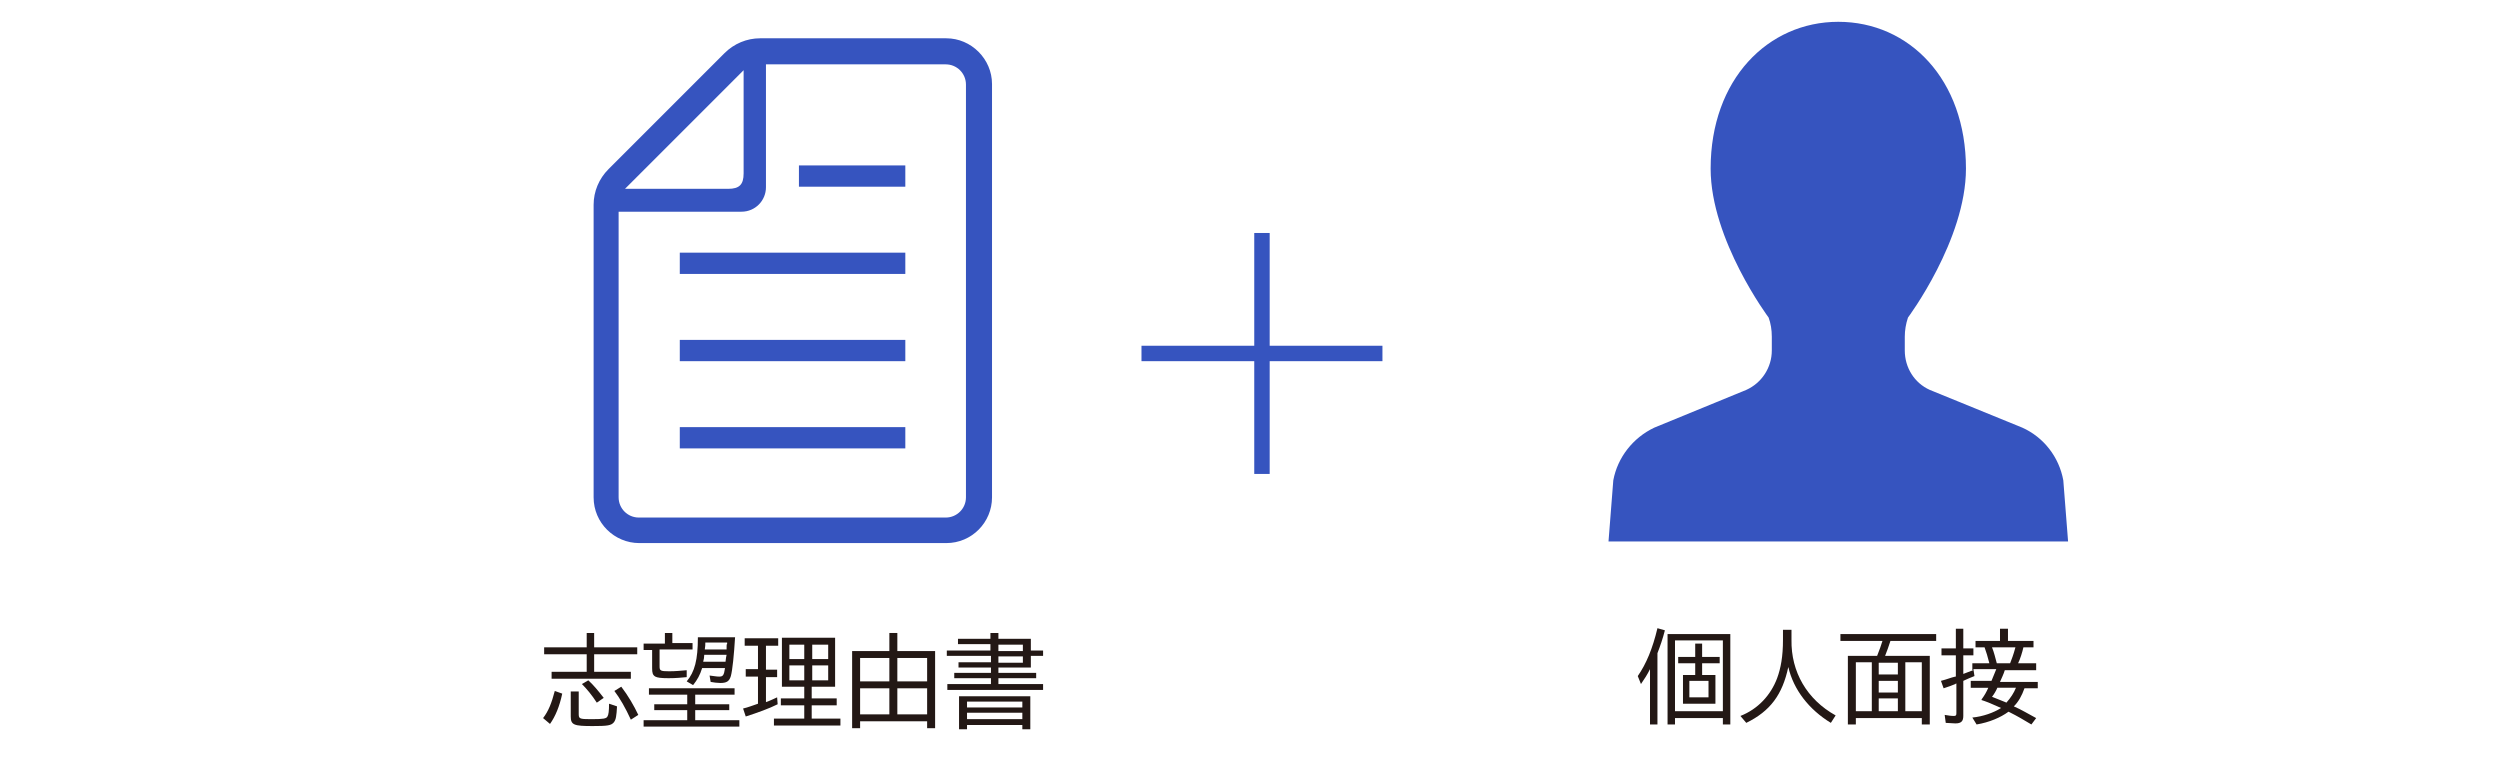
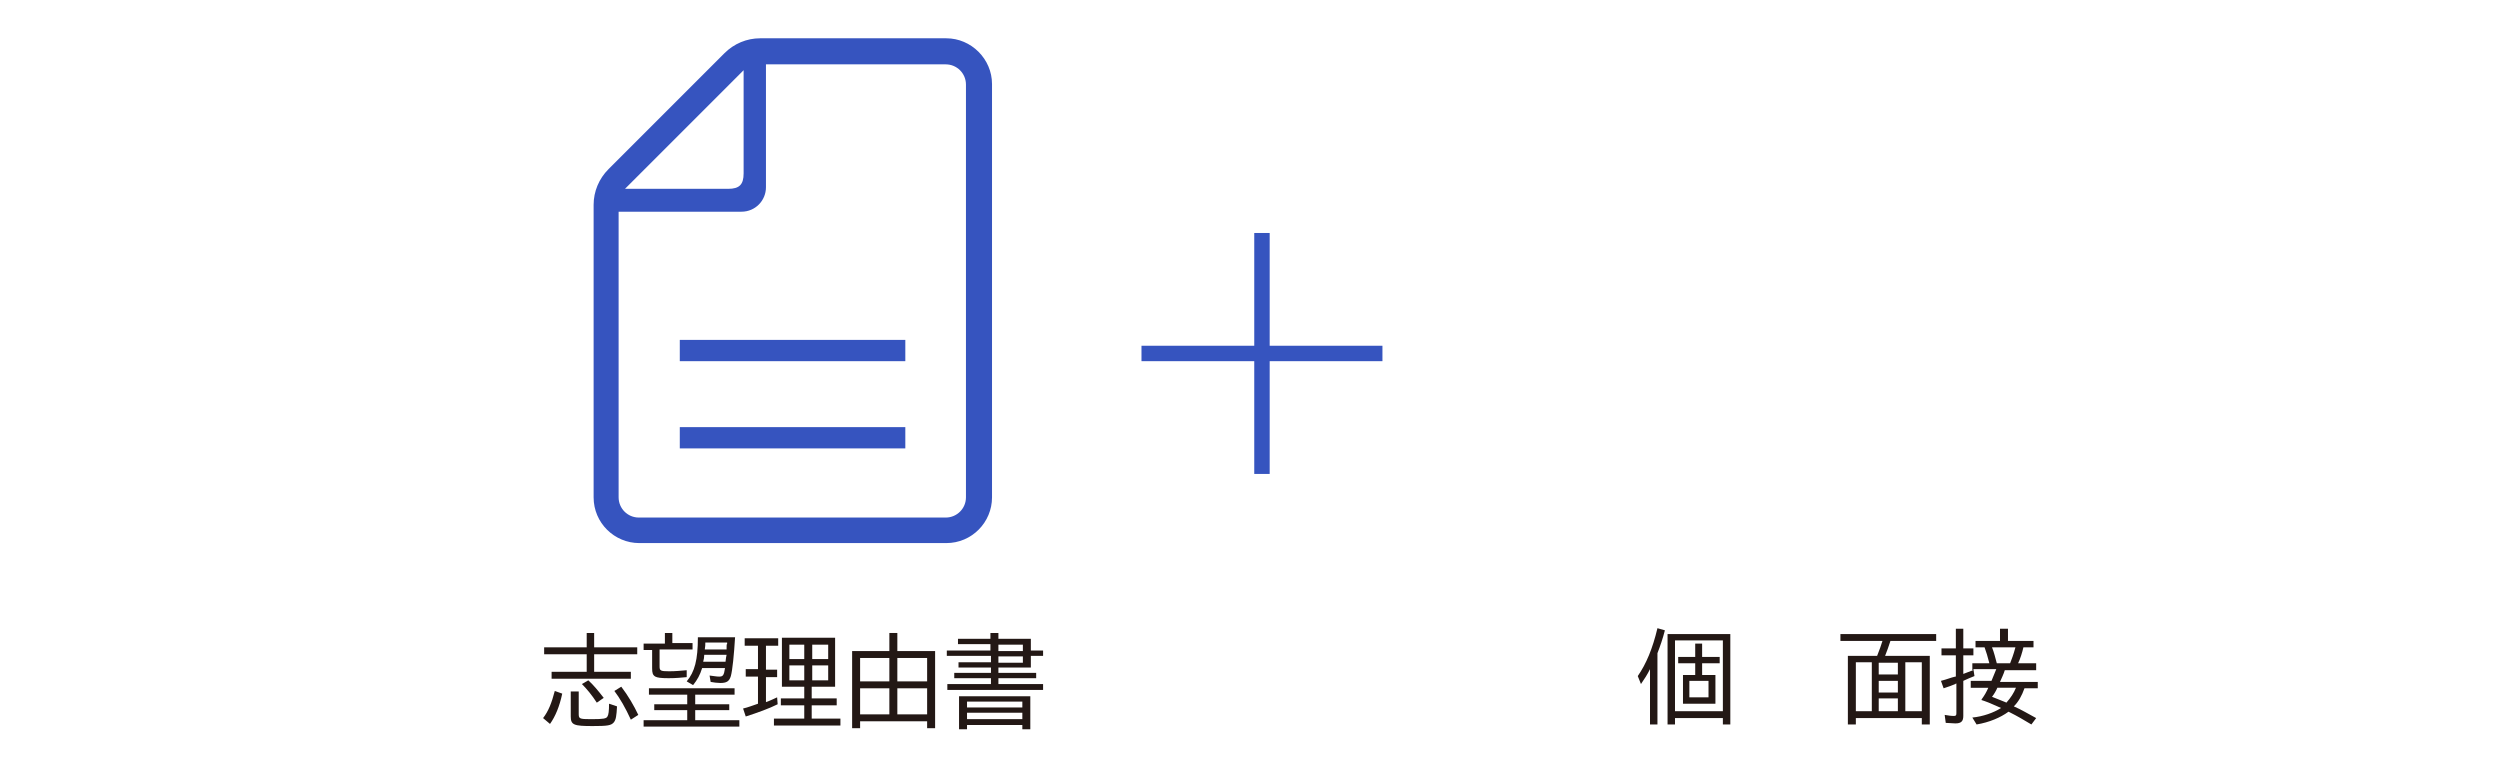
<svg xmlns="http://www.w3.org/2000/svg" version="1.1" id="レイヤー_1" x="0px" y="0px" width="470px" height="144px" viewBox="0 0 470 144" style="enable-background:new 0 0 470 144;" xml:space="preserve">
  <style type="text/css">
	.st0{fill:none;}
	.st1{fill:#3654BF;}
	.st2{fill:#231815;}
</style>
  <rect y="0.2" class="st0" width="470" height="144" />
  <polygon class="st1" points="127.8,84.3 170.2,84.3 170.2,80.3 127.8,80.3 127.8,84.3 " />
  <polygon class="st1" points="127.8,67.9 170.2,67.9 170.2,63.9 127.8,63.9 127.8,67.9 " />
-   <polygon class="st1" points="127.8,51.5 170.2,51.5 170.2,47.5 127.8,47.5 127.8,51.5 " />
-   <polygon class="st1" points="150.2,35.1 170.2,35.1 170.2,31.1 150.2,31.1 150.2,35.1 " />
  <path class="st1" d="M177.9,7.2h-35c-2.5,0-4.9,1-6.7,2.8l-21.8,21.8c-1.8,1.8-2.8,4.2-2.8,6.7v55c0,4.8,3.9,8.6,8.6,8.6h57.7  c4.8,0,8.6-3.9,8.6-8.6V15.8C186.5,11.1,182.6,7.2,177.9,7.2L177.9,7.2z M139.8,13.2v19.4c0,2.1-0.8,2.9-2.9,2.9h-19.4L139.8,13.2  L139.8,13.2z M181.6,93.5c0,2.1-1.7,3.8-3.8,3.8h-57.7c-2.1,0-3.8-1.7-3.8-3.8V39.8h23.1c2.6,0,4.6-2.1,4.6-4.6V12.1h33.8  c2.1,0,3.8,1.7,3.8,3.8V93.5L181.6,93.5z" />
  <polyline class="st1" points="214.6,67.9 259.9,67.9 259.9,65 214.6,65 " />
  <polyline class="st1" points="238.7,89.1 238.7,43.8 235.8,43.8 235.8,89.1 " />
  <g>
    <path class="st2" d="M102.1,135c1-1.3,1.6-2.8,2.2-5.1l1.4,0.5c-0.5,2.4-1.3,4.3-2.3,5.7L102.1,135z M110.2,119h1.5v2.7h8.1v1.3   h-8.1v3.3h6.9v1.3h-14.9v-1.3h6.6V123h-8v-1.3h8V119z M108.8,130v4.3c0,0.5,0.1,0.7,0.5,0.8c0.3,0.1,1.2,0.1,2.1,0.1   c2,0,2.6-0.1,2.8-0.5c0.2-0.3,0.3-1,0.3-2.4l1.5,0.5c-0.1,1.8-0.2,2.5-0.6,3c-0.5,0.6-1.2,0.7-4,0.7c-3.5,0-4.1-0.2-4.1-1.8V130   H108.8z M112.2,132.1c-0.9-1.4-1.9-2.6-2.8-3.5l1.2-0.7c0.9,0.8,1.9,2,2.9,3.3L112.2,132.1z M118.6,135.3c-1-2.2-2.1-4.1-3.1-5.4   l1.3-0.8c1.3,1.7,2.4,3.6,3.2,5.3L118.6,135.3z" />
    <path class="st2" d="M130.7,132.4h6.4v1.1h-6.4v1.9h8.3v1.2h-18v-1.2h8.2v-1.9H123v-1.1h6.2v-1.8H122v-1.2h16.1v1.2h-7.4V132.4z    M124,125.3c0,0.8,0.2,0.9,1.8,0.9c1.2,0,2.1-0.1,3.3-0.2v1.3c-1,0.1-2.1,0.2-3.4,0.2c-1.5,0-2.1-0.1-2.5-0.3   c-0.5-0.3-0.6-0.7-0.6-1.6v-3.4H121v-1.2h4V119h1.4v1.9h3.8v1.2H124V125.3z M138.2,119.7c-0.2,3.4-0.5,6.3-0.8,7.4   c-0.3,1-0.8,1.3-2,1.3c-0.5,0-1.3-0.1-1.8-0.2l-0.2-1.2c0.9,0.1,1.3,0.2,1.8,0.2c0.7,0,0.9-0.2,1.1-1.6h-4.3   c-0.4,1.3-0.9,2.2-1.7,3.2l-1.2-0.7c1.5-1.8,2.1-4,2.1-8.3H138.2z M132.4,123.1c0,0.4-0.1,1-0.2,1.3h4.2c0.1-0.8,0.1-0.9,0.2-1.3   H132.4z M132.6,120.8c0,0.4,0,0.7-0.1,1.3h4.1l0-0.4c0-0.5,0-0.6,0.1-0.6c0-0.1,0-0.1,0-0.3H132.6z" />
    <path class="st2" d="M144,125.9h2.1v1.4H144v4.7c1.1-0.4,1.4-0.6,2.1-0.9l0.1,1.3c-1.6,0.8-3.8,1.6-6,2.3l-0.5-1.5   c0.9-0.2,1.9-0.6,2.8-0.9v-5.1h-2.3v-1.4h2.3v-4.4h-2.5v-1.4h6.3v1.4H144V125.9z M157,129.1h-4.4v2.2h4.7v1.3h-4.7v2.5h5.4v1.3   h-12.5v-1.3h5.7v-2.5h-4.4v-1.3h4.4v-2.2h-4.2v-9.2h10V129.1z M148.4,123.9h2.8v-2.7h-2.8V123.9z M148.4,127.9h2.8v-2.8h-2.8V127.9   z M155.7,121.2h-3v2.7h3V121.2z M155.7,125.1h-3v2.8h3V125.1z" />
    <path class="st2" d="M167.2,119h1.5v3.4h7.1v14.5h-1.5v-1.3h-12.6v1.3h-1.5v-14.5h7V119z M161.7,128.1h5.5v-4.4h-5.5V128.1z    M161.7,134.3h5.5v-4.9h-5.5V134.3z M168.7,128.1h5.6v-4.4h-5.6V128.1z M168.7,134.3h5.6v-4.9h-5.6V134.3z" />
    <path class="st2" d="M186.2,119h1.5v1.1h6.1v2.2h2.3v1h-2.3v2.2h-6.1v1h7.1v1h-7.1v1.1h8.4v1.1h-18v-1.1h8.2v-1.1h-6.9v-1h6.9v-1   h-6.1v-1h6.1v-1.2H178v-1h8.2v-1.2h-6.1v-1h6.1V119z M193.7,137.1h-1.5v-0.8h-10.4v0.8h-1.5v-6.2h13.4V137.1z M181.8,133h10.4v-1.1   h-10.4V133z M181.8,135.2h10.4V134h-10.4V135.2z M187.7,121.2v1.2h4.6v-1.2H187.7z M187.7,123.4v1.2h4.6v-1.2H187.7z" />
  </g>
-   <path class="st1" d="M380.2,80.4l-17.4-7.1c-2.9-1.3-4.7-4.2-4.7-7.4v-2.6c0-1.2,0.2-2.4,0.6-3.6c0,0,10.9-14.6,10.9-28  c0-16.8-10.7-27.6-24-27.6c-13.2,0-24,10.8-24,27.6c0,13.4,10.9,28,10.9,28c0.4,1.1,0.6,2.3,0.6,3.6v2.6c0,3.2-1.9,6.1-4.8,7.4  L311,80.4c-4,1.9-6.9,5.6-7.7,9.9l-0.9,11.5h43.2h43.2l-0.9-11.5C387.1,85.9,384.2,82.2,380.2,80.4L380.2,80.4z" />
  <g>
    <path class="st2" d="M311.6,136.2h-1.4v-10.4c-0.5,1-1,1.8-1.7,2.8l-0.6-1.5c1.6-2.3,2.8-5.2,3.7-9l1.4,0.4c-0.4,1.6-0.9,3-1.4,4.3   V136.2z M325.3,136.2h-1.4V135h-9v1.2h-1.4v-17h11.8V136.2z M314.9,133.7h9v-13.3h-9V133.7z M322.5,126.9v5.4h-6.1v-5.4h2.3v-2.2   h-3.2v-1.2h3.2V121h1.3v2.5h3.3v1.2H320v2.2H322.5z M317.6,128v3.1h3.6V128H317.6z" />
-     <path class="st2" d="M336.8,120.3c-0.1,6,2.9,11.2,8.3,14.2l-0.9,1.4c-4.1-2.5-7-6.2-8-10.5c-1.1,5.2-3.4,8.3-7.9,10.5l-1.1-1.3   c3.3-1.3,5.7-3.9,6.9-7.1c0.7-1.9,1.1-4.1,1.1-7.2v-1.9h1.6V120.3z" />
    <path class="st2" d="M362.8,123.3v12.9h-1.5V135h-12.4v1.2h-1.5v-12.9h5.5c0.4-1,0.8-2.1,1-2.8H346v-1.3h18v1.3h-8.6   c-0.3,1-0.7,2-1,2.8H362.8z M348.9,124.5v9.2h3v-9.2H348.9z M353.2,126.8h3.6v-2.2h-3.6V126.8z M353.2,130.2h3.6v-2.2h-3.6V130.2z    M353.2,133.7h3.6v-2.4h-3.6V133.7z M358.2,133.7h3.1v-9.2h-3.1V133.7z" />
    <path class="st2" d="M383.1,128.1v1.3h-2.5c-0.5,1.4-1.1,2.5-2,3.4c1.4,0.6,2.7,1.4,4.2,2.2l-0.9,1.2c-1.5-0.9-2.7-1.6-3.9-2.2   l-0.4-0.2c-1.5,1.1-3.6,2-6,2.4l-0.8-1.3c2-0.2,4-0.9,5.4-1.8c-1.2-0.5-2.2-1-3.1-1.3l-0.6-0.2l0.1-0.2c0.5-0.7,0.8-1.2,1.2-2.1   h-3.3v-1.3h3.9c0.4-1,0.7-1.7,0.9-2.2h-4.3l0.2,1.3c-0.8,0.3-1.2,0.5-2.1,0.9v6.6c0,1-0.4,1.4-1.5,1.4c-0.5,0-1.3-0.1-1.8-0.1   l-0.2-1.5c0.6,0.1,1.2,0.2,1.7,0.2c0.4,0,0.5-0.1,0.5-0.5v-5.6c-0.1,0-0.1,0-0.2,0.1c-0.7,0.3-1.3,0.5-2.2,0.8l-0.5-1.4   c1.2-0.3,1.8-0.6,2.7-0.8l0.1,0v-4h-2.7v-1.3h2.7v-3.7h1.4v3.7h1.9v1.3h-1.9v3.5c0.3-0.1,1.5-0.6,1.9-0.7h-0.2v-1.3h3.2   c-0.3-1.2-0.6-2.2-0.9-3h-1.7v-1.2h4.6v-2.3h1.5v2.3h4.8v1.2h-1.9c-0.2,0.9-0.6,2.2-1,3h3.4v1.3h-5.9c-0.2,0.7-0.6,1.5-0.9,2.2   H383.1z M375.5,129.3c-0.2,0.5-0.6,1.2-1,1.7c0.8,0.3,1.5,0.6,2.5,1l0.2,0.1c0.8-0.9,1.4-1.8,1.8-2.8H375.5z M374.5,121.7   c0.4,1,0.6,1.9,0.9,3h2.5c0.3-0.8,0.6-1.5,1-3H374.5z" />
  </g>
</svg>